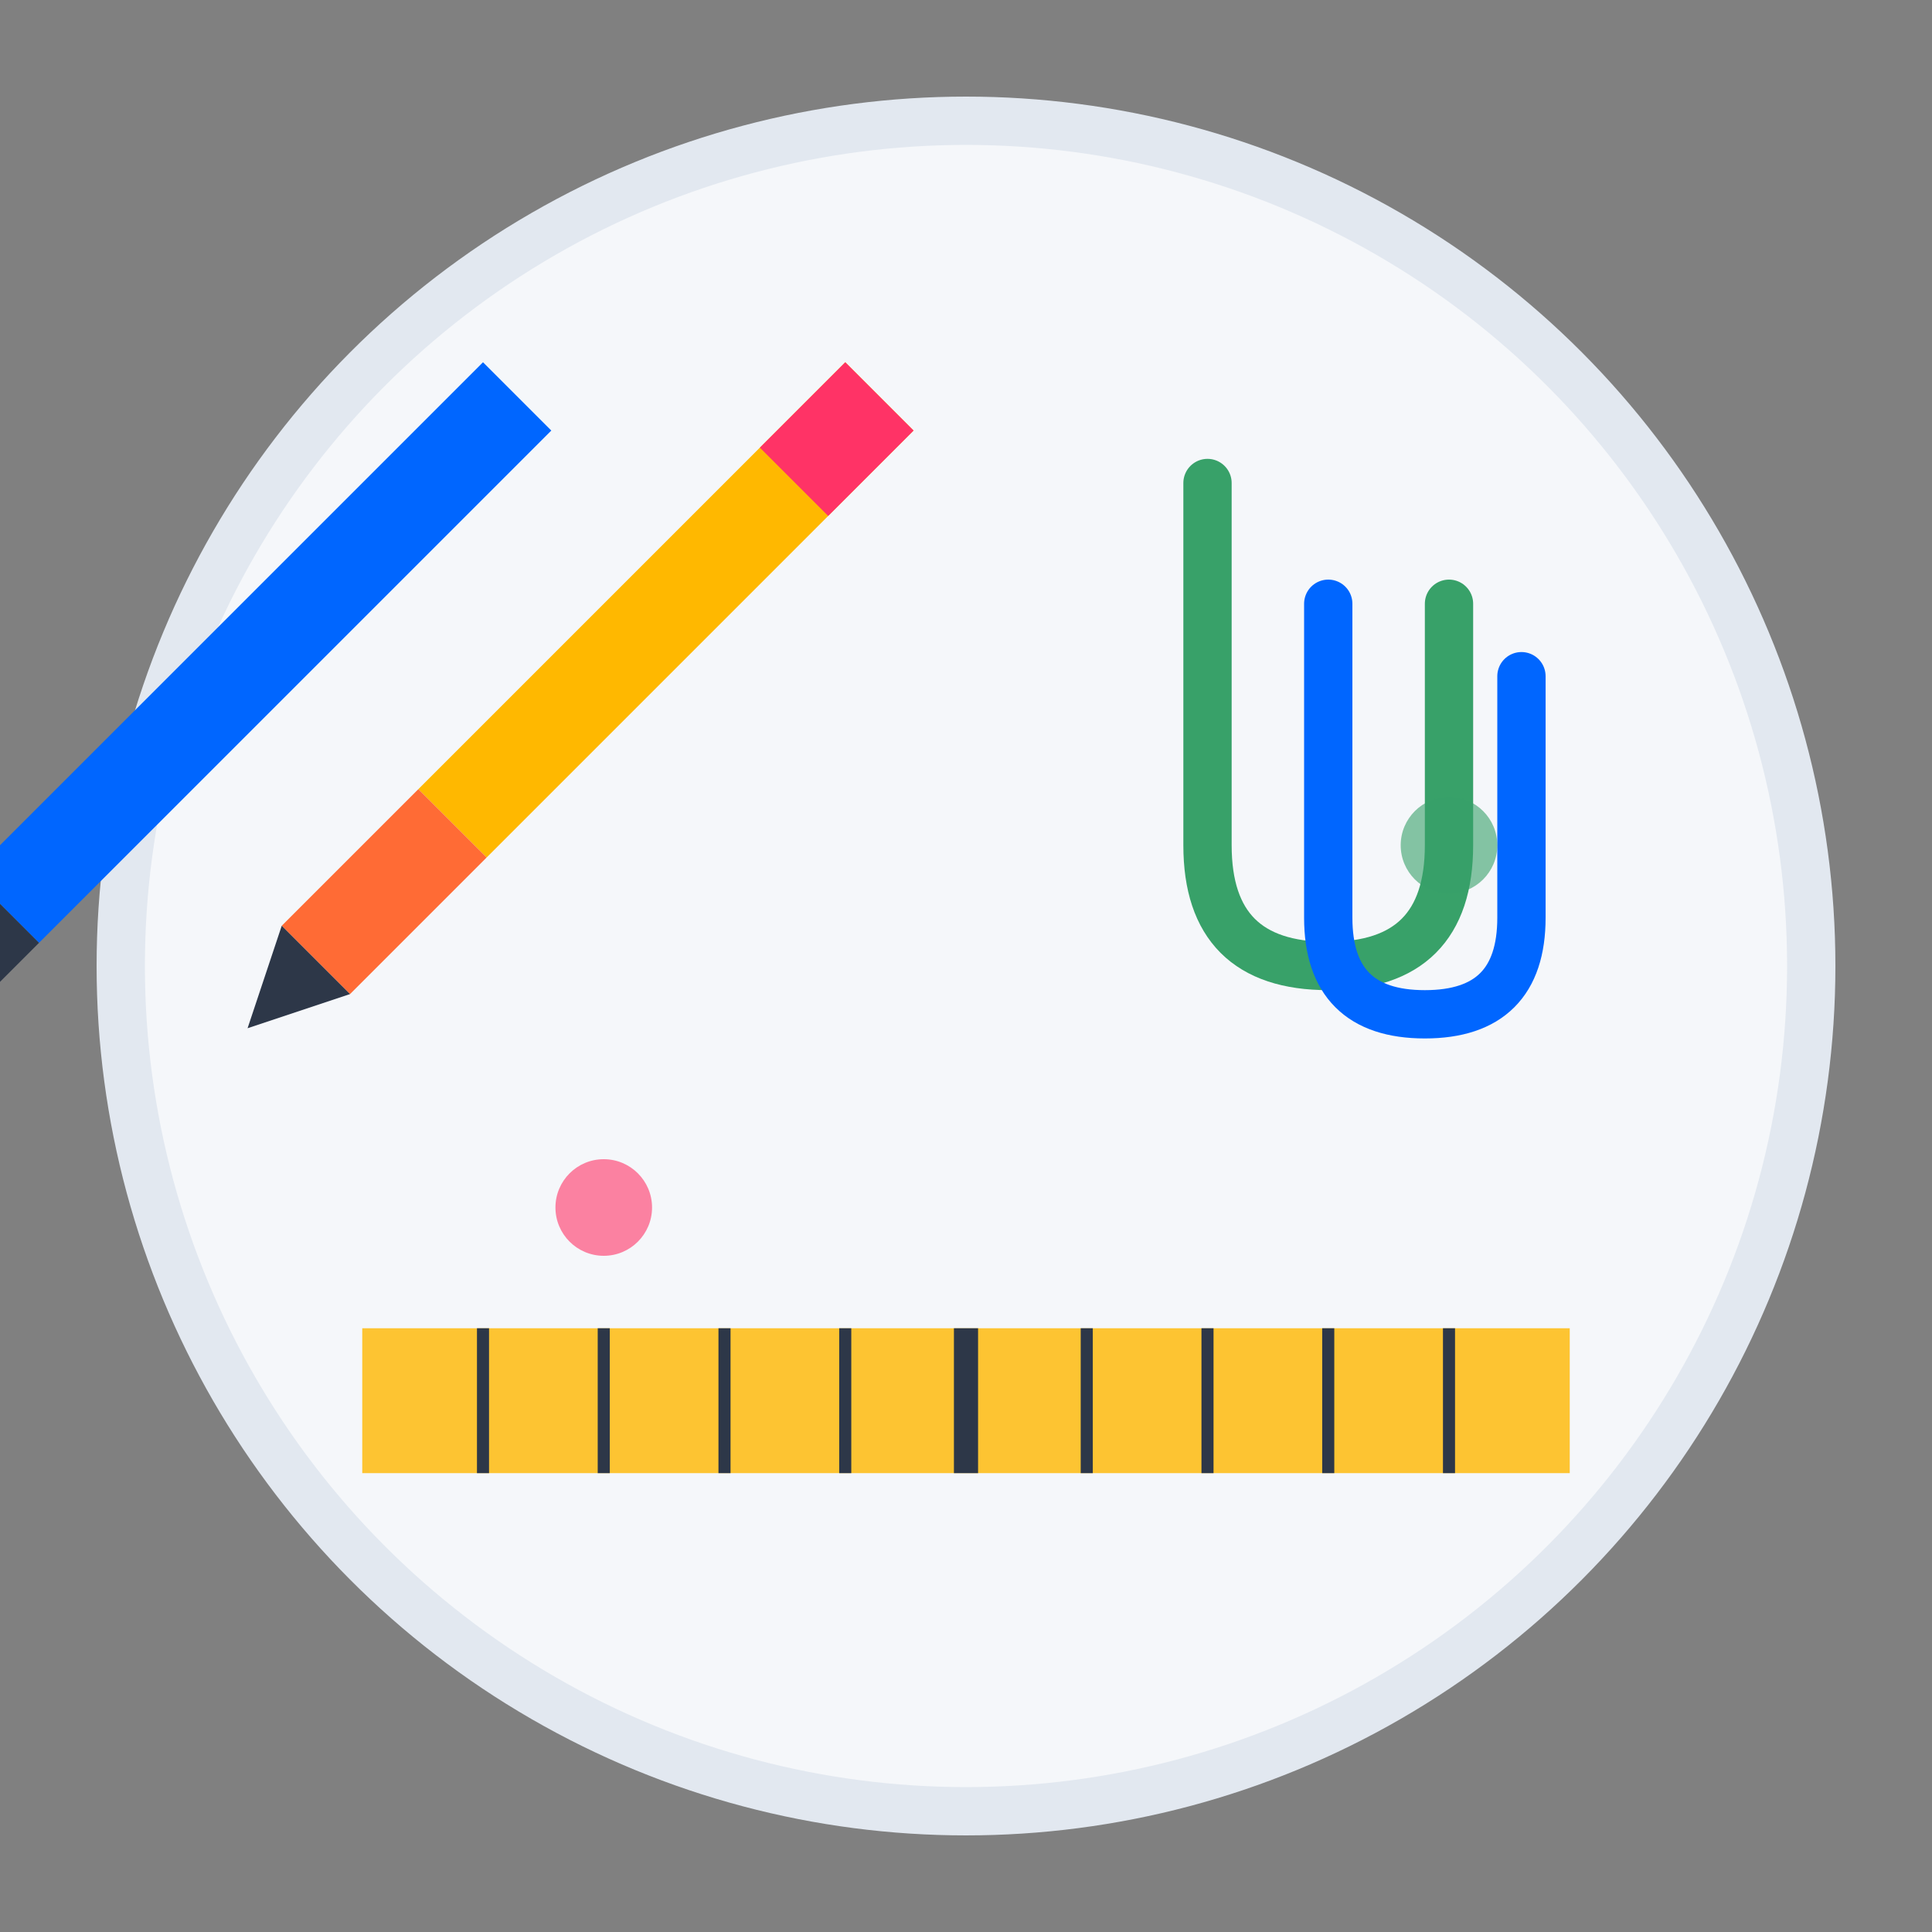
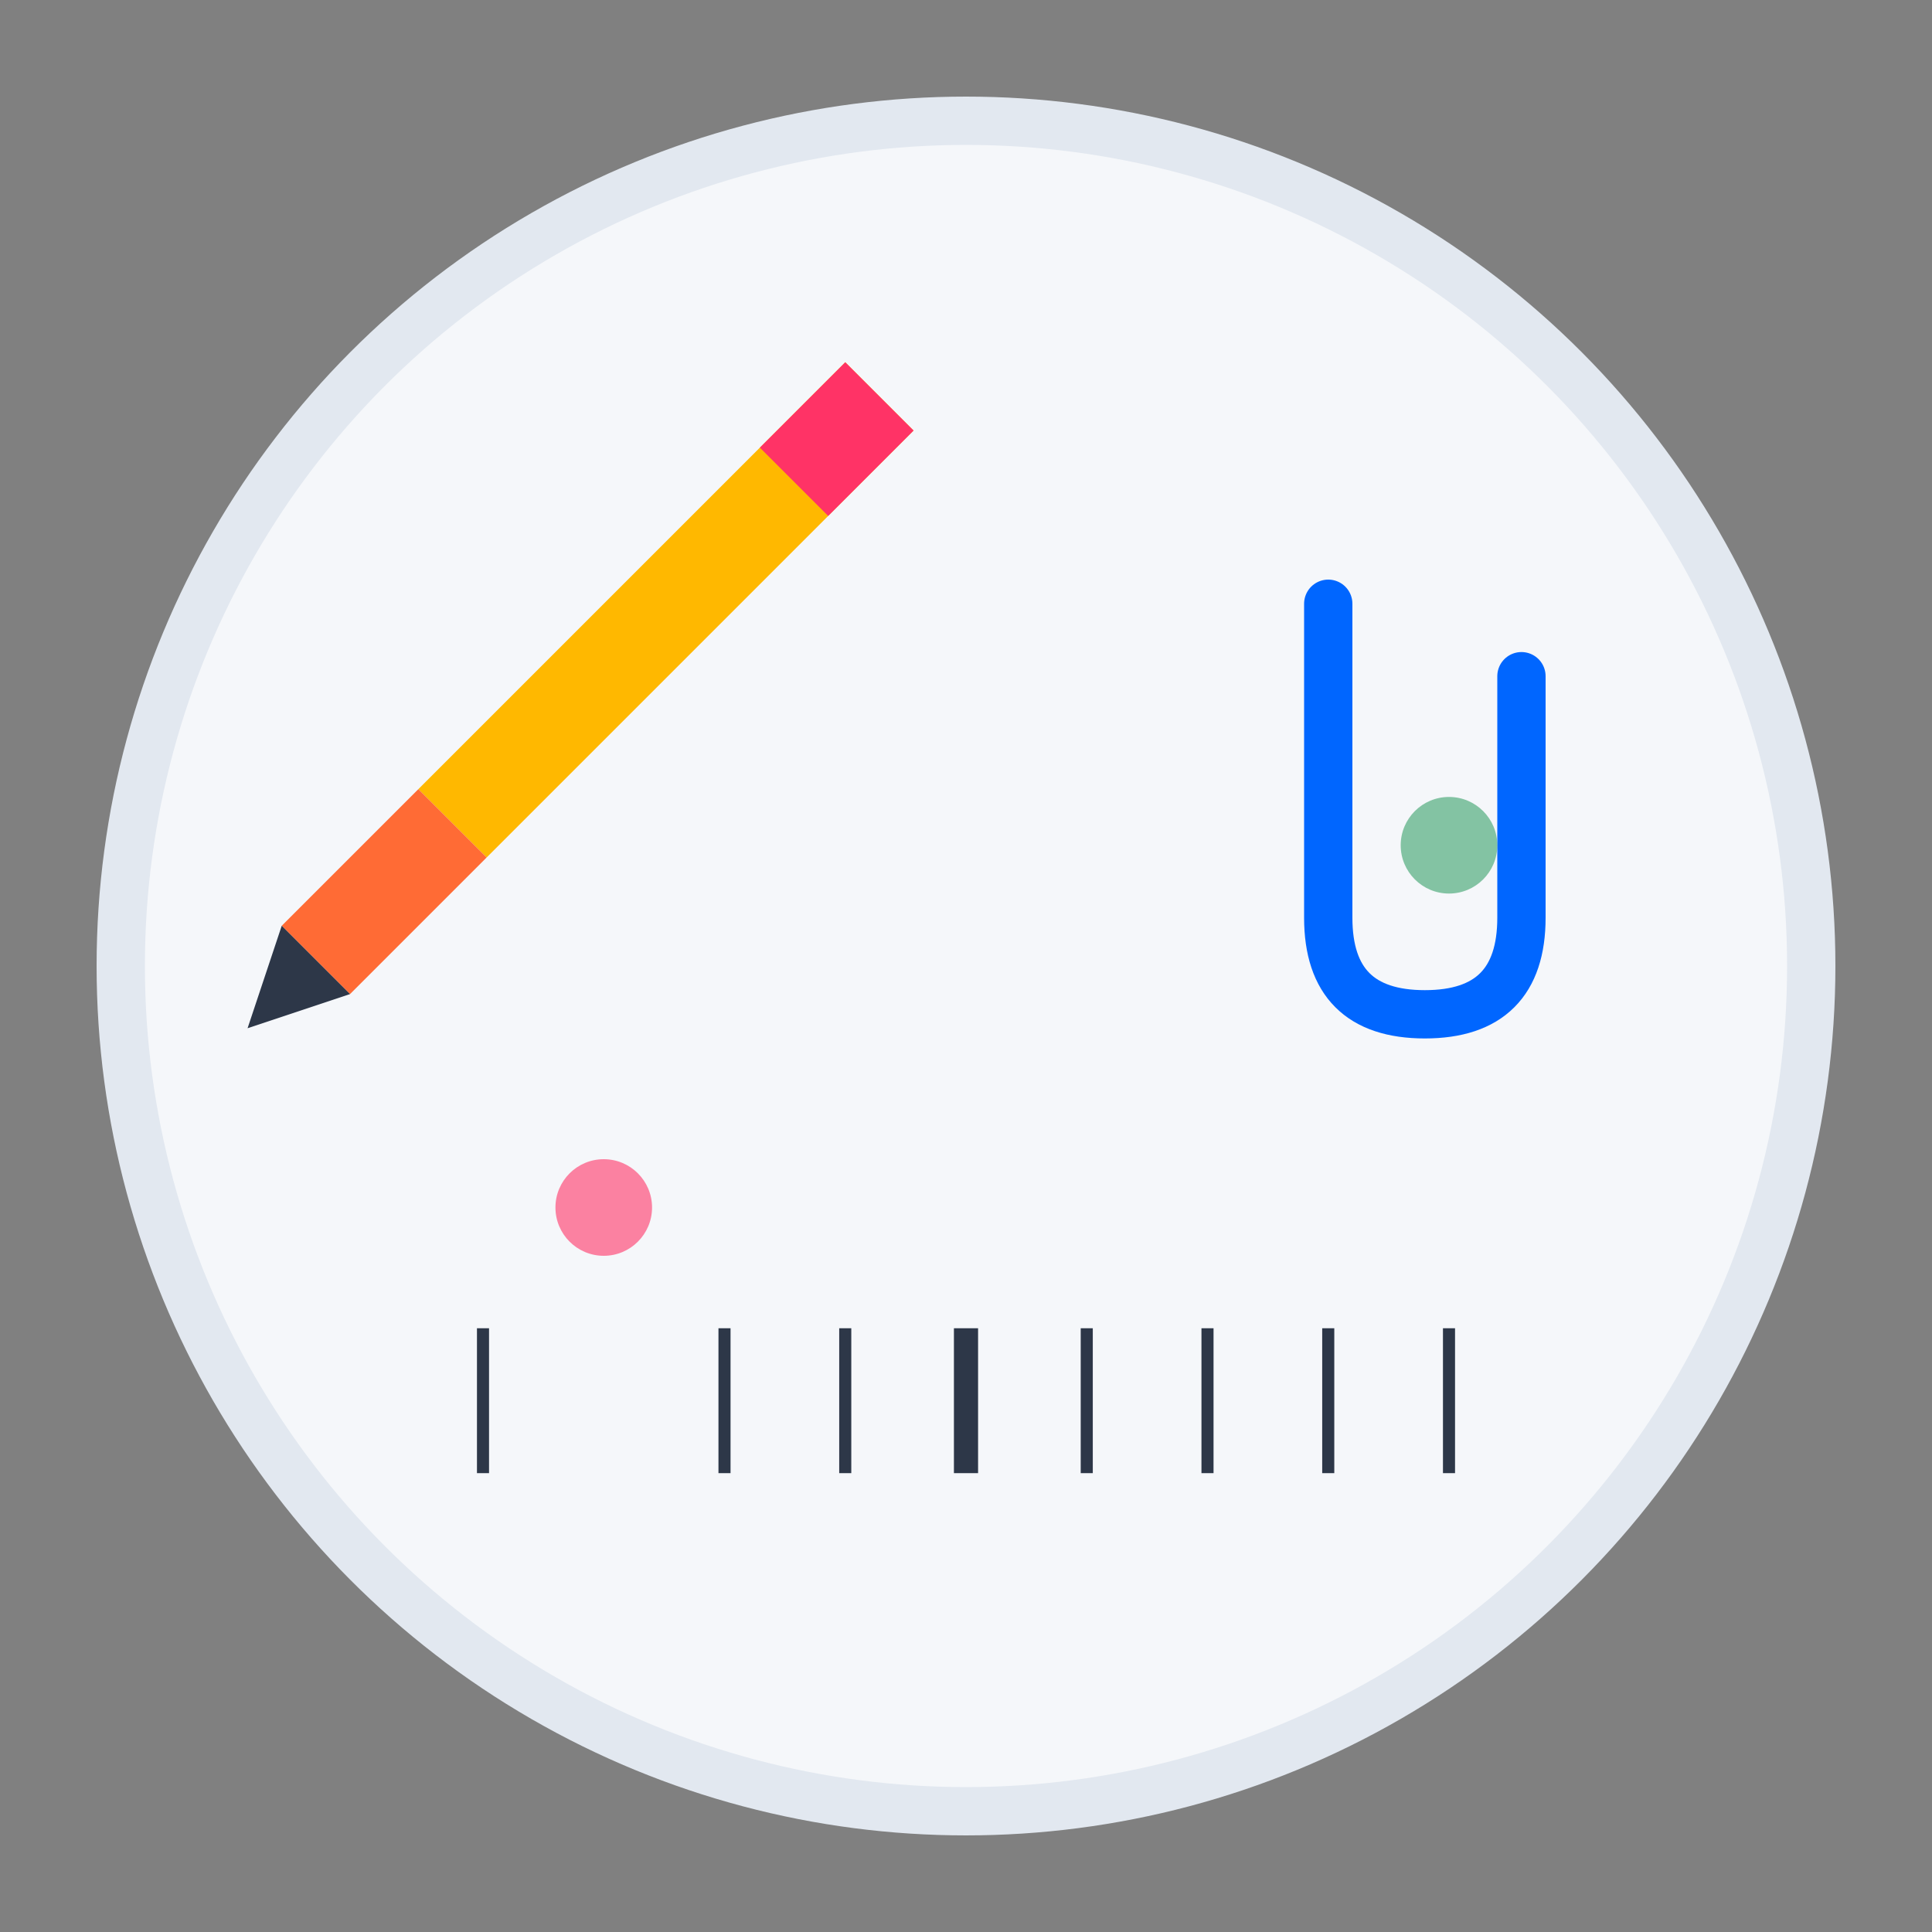
<svg xmlns="http://www.w3.org/2000/svg" width="80" height="80" viewBox="0 0 80 80">
  <rect x="0" y="0" width="80" height="80" fill="#808080" stroke="none" />
  <circle cx="40" cy="40" r="35" fill="#F5F7FA" stroke="#E2E8F0" stroke-width="2" />
  <g transform="translate(20, 15) rotate(45)">
-     <rect x="0" y="0" width="4" height="30" fill="#0066FF" />
-     <rect x="0" y="30" width="4" height="8" fill="#2D3748" />
    <polygon points="0,38 2,42 4,38" fill="#FF6B35" />
  </g>
  <g transform="translate(35, 15) rotate(45)">
    <rect x="0" y="0" width="4" height="25" fill="#FFB800" />
    <rect x="0" y="25" width="4" height="8" fill="#FF6B35" />
    <polygon points="0,33 2,37 4,33" fill="#2D3748" />
    <rect x="0" y="0" width="4" height="5" fill="#FF3366" />
  </g>
  <g transform="translate(50, 20)">
-     <path d="M 0 0 L 0 15 Q 0 20 5 20 Q 10 20 10 15 L 10 5" fill="none" stroke="#38A169" stroke-width="2" stroke-linecap="round" />
    <path d="M 5 5 L 5 18 Q 5 22 9 22 Q 13 22 13 18 L 13 8" fill="none" stroke="#0066FF" stroke-width="2" stroke-linecap="round" />
  </g>
  <g transform="translate(15, 55)">
-     <rect x="0" y="0" width="50" height="6" fill="#FFB800" opacity="0.8" />
    <line x1="5" y1="0" x2="5" y2="6" stroke="#2D3748" stroke-width="0.5" />
-     <line x1="10" y1="0" x2="10" y2="6" stroke="#2D3748" stroke-width="0.5" />
    <line x1="15" y1="0" x2="15" y2="6" stroke="#2D3748" stroke-width="0.5" />
    <line x1="20" y1="0" x2="20" y2="6" stroke="#2D3748" stroke-width="0.5" />
    <line x1="25" y1="0" x2="25" y2="6" stroke="#2D3748" stroke-width="1" />
    <line x1="30" y1="0" x2="30" y2="6" stroke="#2D3748" stroke-width="0.5" />
    <line x1="35" y1="0" x2="35" y2="6" stroke="#2D3748" stroke-width="0.5" />
    <line x1="40" y1="0" x2="40" y2="6" stroke="#2D3748" stroke-width="0.5" />
    <line x1="45" y1="0" x2="45" y2="6" stroke="#2D3748" stroke-width="0.5" />
  </g>
  <circle cx="25" cy="50" r="2" fill="#FF3366" opacity="0.6" />
  <circle cx="60" cy="35" r="2" fill="#38A169" opacity="0.6" />
</svg>